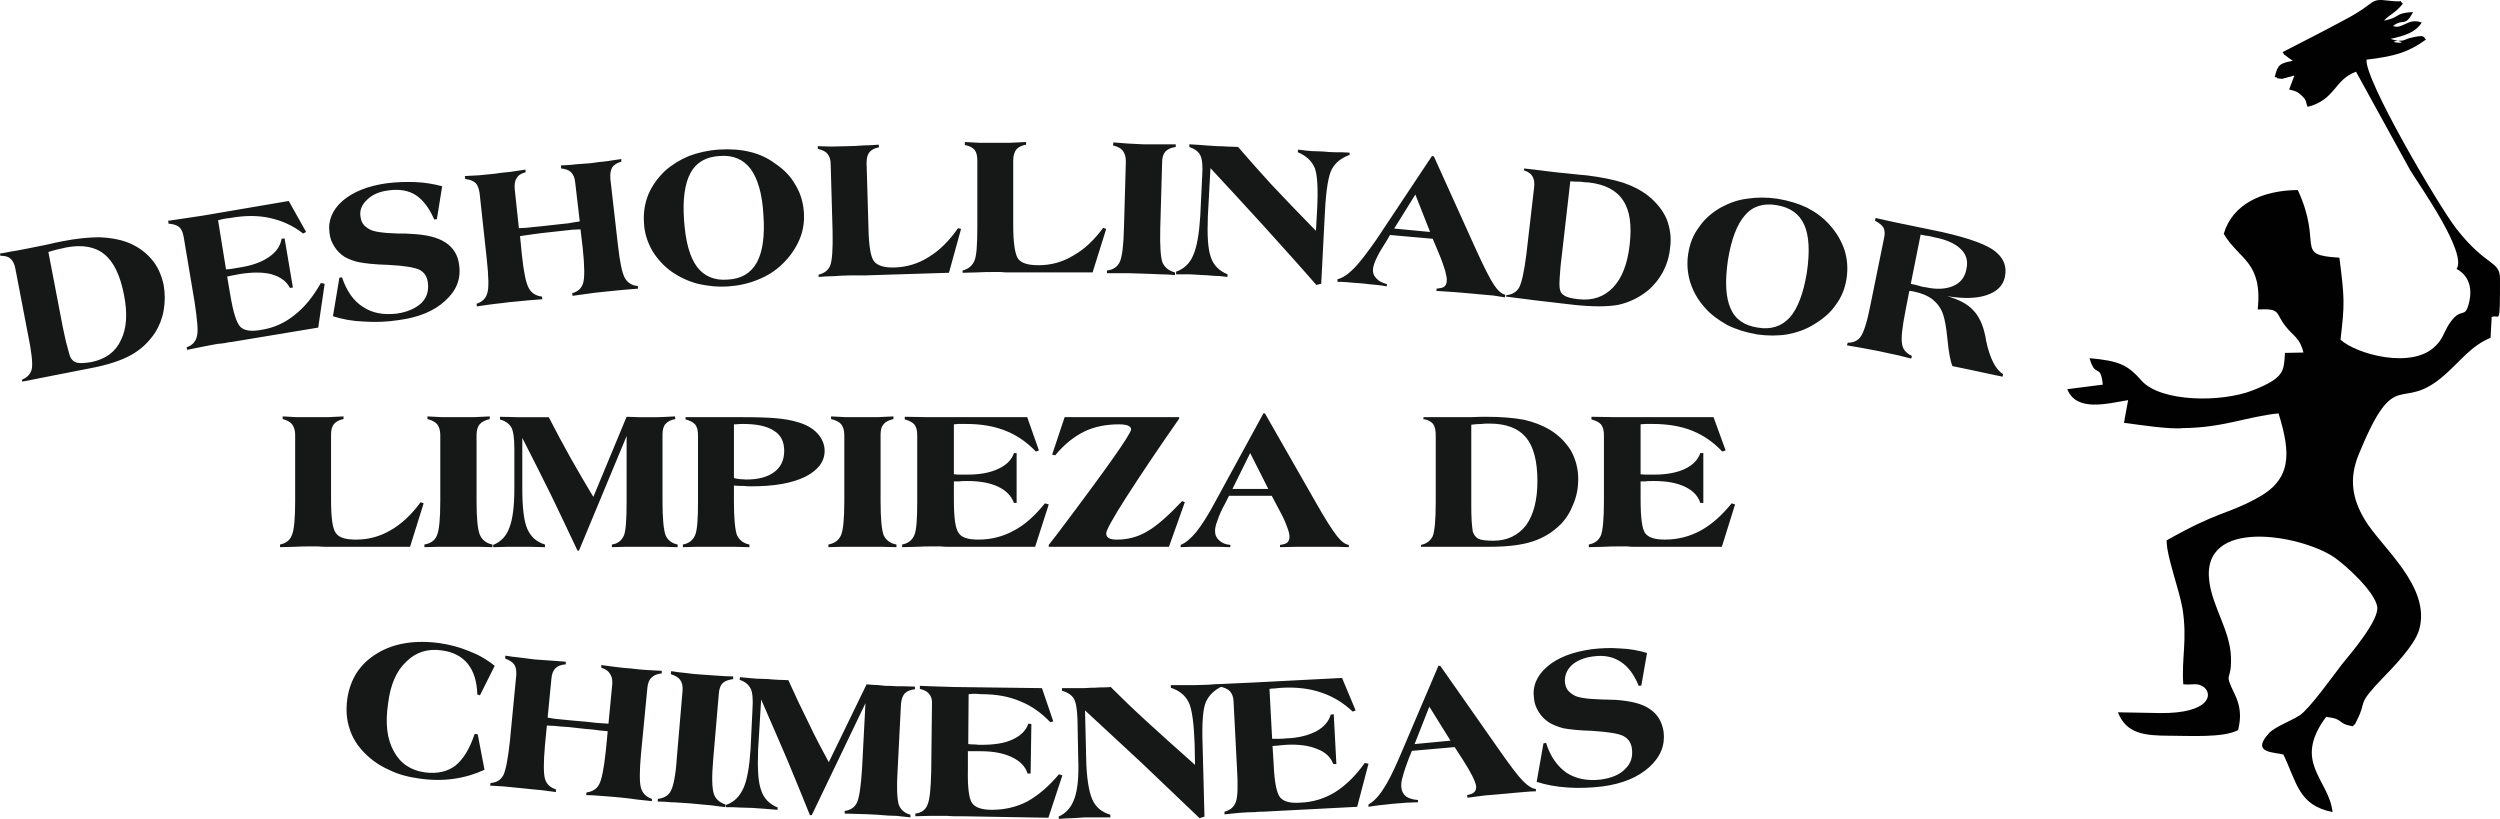
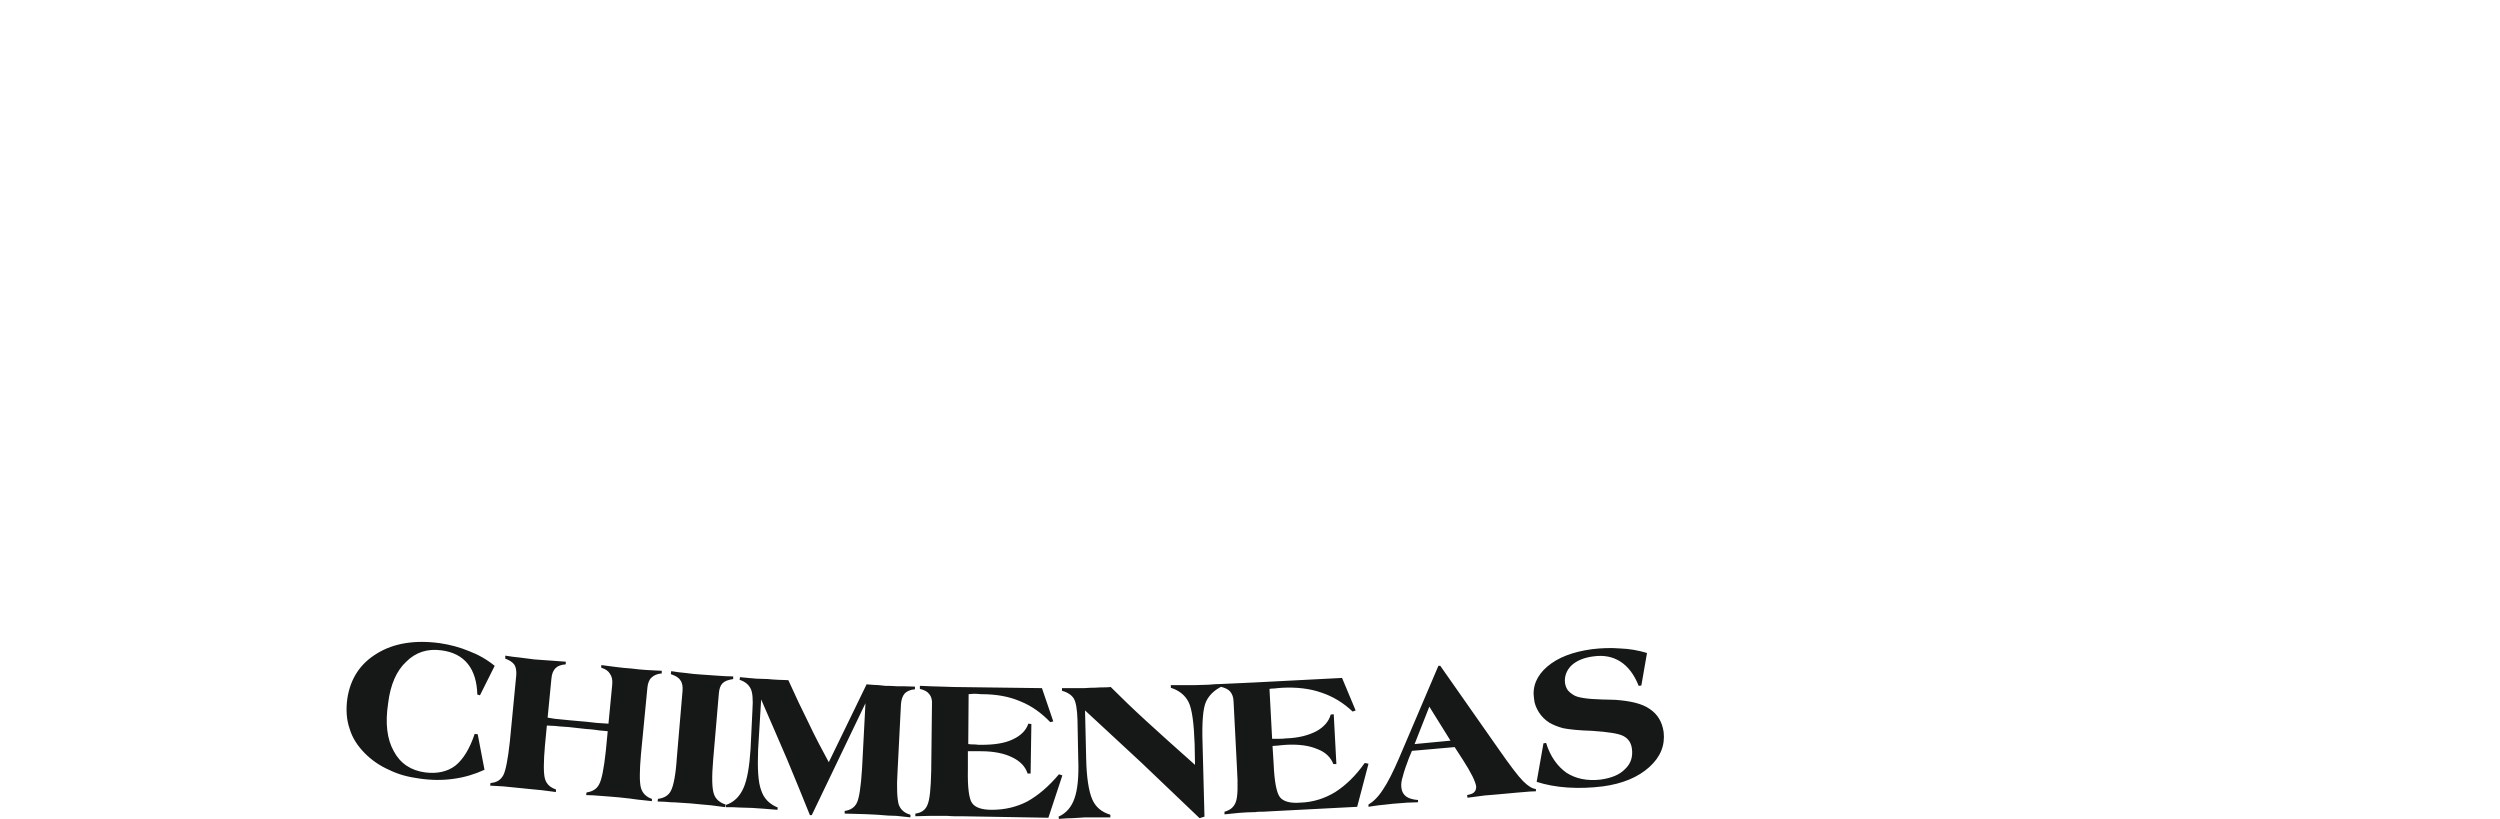
<svg xmlns="http://www.w3.org/2000/svg" version="1.1" id="Layer_1" x="0px" y="0px" width="296.084px" height="96.985px" viewBox="0 0 296.084 96.985" enable-background="new 0 0 296.084 96.985" xml:space="preserve">
  <g>
-     <path fill-rule="evenodd" clip-rule="evenodd" fill="#010101" d="M270.347,6.167c0.447,0.716-0.135,0,0.447,0.493   c0.089,0.045,0.18,0.134,0.225,0.179l0.537,0.358c-1.522,0.313-1.791,0.402-2.148,1.924c0.09,0.045,0.224,0,0.269,0.089   c0.045,0.134,0.224,0.089,0.313,0.089c0.045,0,0.18,0.045,0.269,0.045l1.478-0.402l-0.626,1.656   c0.938,0.224,0.983,0.269,1.521,0.761c0.626,0.582,0.402,0.715,0.671,1.297c3.313-0.85,3.134-3.223,5.729-4.163l6.401,11.638   c1.209,1.969,6.803,9.847,5.505,11.727c0,0,2.149,0.895,1.521,3.805c-0.536,2.462-0.938,0.313-2.551,2.954   c-0.536,0.94-0.627,1.522-1.432,2.328c-2.776,2.864-9.445,0.984-11.28-0.716c0.493-4.252,0.493-4.79-0.134-9.712   c-5.461-0.314-1.88-1.388-4.924-8.012c-4.296,0.044-7.742,1.701-8.772,5.192c1.835,3.088,4.61,3.268,4.027,8.952   c2.82-0.134,2.016,0.402,3.313,2.014c0.896,1.164,1.656,1.298,2.104,3.089l-2.194,0.044c-0.134,2.149-0.044,2.955-3.804,4.431   c-3.76,1.477-10.876,1.388-13.159-1.119c-1.656-1.88-2.641-2.373-6.178-2.686c0.673,2.462,1.299,0.492,1.566,3.132l-4.206,0.538   c1.074,2.73,4.744,1.701,7.206,1.298l-0.492,2.686c1.79,0.224,5.415,0.805,6.982,0.626c4.789-0.045,7.476-1.342,11.324-1.745   c1.478,4.789,1.611,7.878-2.687,10.115c-3.58,1.926-4.385,1.433-10.563,4.924c-0.045,1.79,1.478,5.774,1.88,8.102   c0.581,3.715-0.134,5.864,0.089,8.951c1.254,0.091,1.612-0.224,2.418,0.314c1.163,0.895,0.626,3.134-5.103,3.089l-5.059-0.091   c0.985,2.507,3.044,2.775,6.177,2.775c2.284,0,6.356,0.269,8.058-0.671c0.402-1.611,0.268-2.865-0.403-4.253   c-1.388-2.865-0.313-1.254-0.447-4.475c-0.135-3.089-2.149-5.819-2.552-8.819c-1.074-7.697,10.742-5.594,14.727-2.954   c1.388,0.94,4.834,4.074,5.147,5.864c0.313,1.566-3.224,5.684-4.209,6.893c-1.028,1.344-3.849,5.281-4.968,5.999   c-1.028,0.67-2.908,1.341-3.625,2.103c-2.282,2.461,0.806,2.238,1.7,2.551c1.611,3.357,1.791,5.998,5.819,6.805   c-0.448-3.939-4.789-5.864-0.762-11.279c2.239,0.269,1.165,0.76,3.134,1.118c0.492-0.492,0.134,0,0.492-0.671   c1.298-2.506-0.179-1.656,3.133-5.103c1.03-1.075,3.67-3.715,4.253-5.64c1.478-5.146-4.521-9.803-6.445-13.069   c-1.478-2.463-1.88-4.835-0.716-7.699c4.476-10.922,4.833-4.656,10.25-9.489c1.88-1.656,3.089-3.401,5.371-4.341l0.134-2.462   c0.94-0.403,0.985,1.388,0.985-4.521c0-2.193-1.611-1.388-5.148-5.909c-2.193-2.82-10.966-17.814-10.652-20.052   c3.446-0.403,4.968-0.896,7.026-2.372c-0.313-0.269,0-0.671-1.924-0.179c-0.626,0.179-0.581,0.313-1.164,0.313   c-2.282,0.134,2.06,0.537-0.806-0.134c-0.044,0-0.179-0.044-0.268-0.089c1.7-0.403,2.864-0.716,3.67-1.925   c-1.611-0.627-2.282,0.85-3.402,0.403c1.254-0.984,1.389,0.224,2.372-1.656c-2.282,0.134-1.431,0.626-3.446,1.029   c0.627-0.716,1.298-0.851,2.239-2.014c-0.718-0.627,0.581-0.09-1.701-0.358c-2.328-0.313-1.388,0.268-5.058,2.193   C275.36,3.616,272.765,4.914,270.347,6.167L270.347,6.167z" />
-     <path fill="#161717" d="M5.729,29.845l1.701,8.862c0.224,0.985,0.358,1.79,0.537,2.328c0.135,0.582,0.269,0.984,0.358,1.253   c0.179,0.358,0.447,0.582,0.806,0.671c0.358,0.09,0.94,0.044,1.746-0.089c1.656-0.358,2.82-1.208,3.446-2.596   c0.672-1.342,0.806-3.133,0.358-5.371c-0.447-2.283-1.208-3.895-2.327-4.79c-1.075-0.895-2.596-1.164-4.521-0.806   c-0.313,0.089-0.626,0.134-0.984,0.224C6.49,29.621,6.132,29.711,5.729,29.845L5.729,29.845z M2.641,45.198l-0.044-0.224   c0.626-0.269,1.029-0.672,1.163-1.254c0.135-0.626,0-1.969-0.447-4.118l-1.477-7.699c-0.089-0.581-0.313-1.029-0.582-1.253   c-0.269-0.269-0.671-0.358-1.208-0.358L0,30.024c0.402-0.045,0.806-0.134,1.253-0.224c0.403-0.045,0.985-0.18,1.746-0.314   c0.671-0.134,1.521-0.313,2.461-0.492c0.94-0.225,1.566-0.358,1.835-0.403c1.791-0.358,3.313-0.492,4.476-0.492   c1.208,0.044,2.283,0.223,3.268,0.581c1.164,0.448,2.148,1.12,2.864,1.97c0.761,0.851,1.209,1.88,1.478,3.088   c0.179,1.03,0.179,2.015,0,3.044c-0.179,0.985-0.538,1.88-1.029,2.641c-0.761,1.12-1.701,2.015-2.865,2.641   c-1.119,0.626-2.73,1.164-4.878,1.566l-4.566,0.895L2.641,45.198z M22.156,41.438l-0.045-0.313   c0.671-0.224,1.075-0.672,1.209-1.298c0.179-0.582,0.044-1.925-0.269-4.028l-1.298-7.743c-0.089-0.538-0.268-0.94-0.537-1.164   c-0.269-0.224-0.671-0.358-1.253-0.403l-0.045-0.358c0.045,0,0.089,0,0.134,0c1.746-0.268,3.044-0.447,3.895-0.581l10.25-1.747   l2.059,3.671l-0.358,0.179c-1.209-0.94-2.506-1.522-3.939-1.835c-1.387-0.313-2.954-0.313-4.699,0   c-0.403,0.045-0.716,0.089-0.896,0.134c-0.224,0.044-0.402,0.089-0.537,0.134l0.94,5.818c0.269,0,0.538-0.044,0.806-0.089   c0.269-0.044,0.538-0.089,0.806-0.134c1.433-0.223,2.596-0.626,3.491-1.253c0.851-0.582,1.343-1.297,1.477-2.148l0.358-0.045   l0.984,5.819l-0.357,0.045c-0.402-0.806-1.119-1.298-2.149-1.611c-0.984-0.269-2.237-0.269-3.715-0.045   c-0.448,0.089-0.761,0.134-0.939,0.179c-0.224,0.045-0.448,0.089-0.627,0.134l0.358,2.104c0.358,2.148,0.76,3.402,1.208,3.849   c0.448,0.448,1.253,0.582,2.462,0.358c1.478-0.225,2.775-0.806,3.939-1.746c1.164-0.895,2.193-2.149,3.133-3.805l0.448,0.089   l-0.761,5.192l-10.25,1.701c-0.179,0-0.448,0.045-0.806,0.135c-0.403,0.045-0.671,0.09-0.85,0.09   c-0.672,0.134-1.298,0.224-1.88,0.357C23.32,41.214,22.738,41.303,22.156,41.438L22.156,41.438z M39.433,37.455l0.761-4.566   l0.313-0.045c0.538,1.611,1.343,2.776,2.462,3.491c1.12,0.761,2.462,0.985,4.028,0.806c1.254-0.179,2.238-0.626,2.91-1.253   c0.67-0.671,0.895-1.477,0.761-2.462c-0.09-0.671-0.403-1.163-0.985-1.477c-0.581-0.269-1.835-0.492-3.759-0.582   c-1.611-0.044-2.73-0.18-3.402-0.313c-0.671-0.134-1.209-0.358-1.701-0.627c-0.493-0.313-0.895-0.715-1.209-1.208   c-0.313-0.493-0.537-1.029-0.582-1.611c-0.224-1.433,0.313-2.73,1.521-3.805c1.253-1.074,2.999-1.79,5.282-2.103   c1.119-0.134,2.237-0.179,3.357-0.134c1.119,0.044,2.148,0.224,3.178,0.492l-0.626,3.895l-0.314,0.044   c-0.582-1.342-1.297-2.283-2.148-2.864c-0.895-0.582-1.969-0.761-3.268-0.582c-1.074,0.134-1.924,0.493-2.551,1.119   c-0.627,0.583-0.895,1.254-0.761,2.015c0.044,0.313,0.134,0.627,0.313,0.851c0.18,0.268,0.448,0.447,0.761,0.626   c0.448,0.269,1.567,0.448,3.313,0.493c0.671,0,1.208,0,1.611,0.045c1.79,0.089,3.133,0.403,4.073,1.029   c0.895,0.582,1.477,1.477,1.611,2.686c0.224,1.611-0.313,2.999-1.656,4.208c-1.298,1.208-3.133,1.969-5.461,2.282   c-1.432,0.224-2.82,0.269-4.163,0.179C41.761,38.037,40.552,37.812,39.433,37.455L39.433,37.455z M61.454,27.025   c0.225,0,0.493-0.044,0.851-0.044c0.314-0.045,0.896-0.089,1.747-0.179l2.014-0.223c0.402-0.045,0.806-0.09,1.253-0.134   c0.403-0.089,0.851-0.134,1.343-0.225l-0.538-4.61c-0.045-0.537-0.224-0.939-0.492-1.209c-0.269-0.268-0.672-0.402-1.165-0.447   l-0.044-0.359c0.582-0.044,1.164-0.044,1.746-0.134c0.582-0.045,1.208-0.089,1.791-0.134c0.626-0.089,1.253-0.179,1.835-0.224   c0.582-0.089,1.163-0.179,1.79-0.268v0.313c-0.493,0.134-0.851,0.357-1.074,0.671c-0.18,0.313-0.27,0.761-0.225,1.342l0.895,7.833   c0.225,2.014,0.493,3.312,0.806,3.894c0.314,0.582,0.851,0.94,1.567,0.985v0.313c-0.537,0.044-1.074,0.089-1.656,0.134   c-0.537,0.044-1.297,0.134-2.237,0.223c-0.94,0.09-1.656,0.18-2.238,0.27c-0.538,0.089-1.074,0.134-1.611,0.224l-0.045-0.313   c0.672-0.18,1.119-0.582,1.298-1.208c0.179-0.583,0.179-1.969-0.045-4.073l-0.268-2.283c-0.269,0-0.582,0.045-0.94,0.045   c-0.313,0.045-0.895,0.089-1.656,0.179l-2.014,0.224c-0.761,0.089-1.298,0.179-1.656,0.223c-0.358,0.045-0.627,0.09-0.895,0.134   l0.224,2.283c0.224,2.059,0.492,3.357,0.85,3.939c0.313,0.537,0.806,0.851,1.522,0.94l0.045,0.313   c-0.538,0.044-1.12,0.09-1.701,0.135c-0.583,0.045-1.343,0.134-2.328,0.224c-0.896,0.134-1.656,0.179-2.194,0.268   c-0.537,0.09-1.029,0.134-1.522,0.224l-0.044-0.313c0.671-0.224,1.075-0.626,1.253-1.208c0.224-0.627,0.179-1.97-0.044-4.073   L56.8,22.862c-0.089-0.537-0.224-0.94-0.493-1.208c-0.269-0.224-0.671-0.403-1.208-0.448l-0.045-0.358   c0.582-0.045,1.164-0.045,1.701-0.089c0.583-0.045,1.164-0.134,1.791-0.179c0.627-0.089,1.253-0.18,1.88-0.224   c0.582-0.089,1.208-0.179,1.79-0.269L62.26,20.4c-0.537,0.135-0.896,0.359-1.074,0.716c-0.224,0.314-0.269,0.716-0.224,1.298   L61.454,27.025z M86.207,33.113c1.611-0.089,2.73-0.761,3.446-2.059c0.672-1.253,0.94-3.133,0.761-5.595   c-0.134-2.507-0.671-4.297-1.522-5.46c-0.851-1.119-2.059-1.656-3.67-1.522c-1.611,0.089-2.775,0.761-3.446,2.015   c-0.672,1.253-0.94,3.088-0.761,5.595c0.179,2.551,0.671,4.341,1.522,5.505C83.387,32.709,84.595,33.247,86.207,33.113   L86.207,33.113z M76.27,26.399c-0.089-1.164,0.089-2.283,0.493-3.312c0.447-1.075,1.119-2.015,2.014-2.865   c0.806-0.716,1.746-1.297,2.82-1.746c1.074-0.402,2.238-0.671,3.536-0.761c1.342-0.089,2.551,0,3.67,0.269   c1.119,0.268,2.104,0.715,2.999,1.387c1.074,0.716,1.88,1.566,2.417,2.551c0.582,0.94,0.896,2.015,0.985,3.178   s-0.089,2.283-0.538,3.313c-0.447,1.029-1.119,2.014-2.059,2.91c-0.806,0.76-1.701,1.342-2.82,1.79   c-1.074,0.447-2.237,0.716-3.491,0.806c-1.297,0.09-2.506-0.044-3.67-0.313c-1.164-0.313-2.193-0.806-3.088-1.433   c-0.985-0.715-1.746-1.566-2.328-2.551C76.673,28.637,76.314,27.563,76.27,26.399L76.27,26.399z M96.949,32.799v-0.269   c0.716-0.179,1.163-0.537,1.388-1.119c0.224-0.627,0.313-1.97,0.268-4.073l-0.224-7.878c0-0.537-0.135-0.94-0.358-1.208   c-0.224-0.313-0.627-0.493-1.164-0.626v-0.313c0.537,0,1.074,0.044,1.656,0.044c0.582,0,1.208-0.044,1.835-0.044   s1.298-0.045,1.88-0.09c0.627,0,1.253-0.044,1.835-0.09l0.044,0.313c-0.537,0.089-0.939,0.313-1.163,0.627   c-0.224,0.269-0.313,0.715-0.313,1.253l0.224,7.698c0.044,2.149,0.268,3.447,0.671,3.939c0.402,0.493,1.208,0.761,2.417,0.716   c1.432-0.044,2.82-0.448,4.073-1.253c1.253-0.76,2.417-1.924,3.446-3.402l0.358,0.09l-1.433,5.192L102.32,32.62   c-0.179,0-0.447,0-0.851,0c-0.357,0-0.626,0-0.85,0c-0.626,0-1.298,0.045-1.88,0.089C98.112,32.709,97.531,32.754,96.949,32.799   L96.949,32.799z M114.002,32.307v-0.269c0.672-0.179,1.12-0.537,1.388-1.119c0.269-0.582,0.358-1.924,0.358-4.028v-7.877   c0-0.538-0.089-0.94-0.313-1.254c-0.224-0.268-0.627-0.492-1.164-0.581V16.82c0.537,0.044,1.119,0.044,1.701,0.089   c0.581,0,1.163,0,1.79,0c0.671,0,1.298,0,1.924,0c0.627-0.045,1.209-0.045,1.835-0.089v0.313c-0.537,0.09-0.939,0.313-1.163,0.582   c-0.224,0.313-0.359,0.716-0.359,1.298v7.654c0,2.148,0.225,3.491,0.583,3.983c0.403,0.537,1.208,0.761,2.417,0.761   c1.433,0,2.819-0.358,4.073-1.12c1.297-0.716,2.506-1.835,3.581-3.312l0.358,0.134l-1.611,5.148h-10.071   c-0.18,0-0.448,0-0.806-0.045c-0.403,0-0.672,0-0.851,0c-0.671,0-1.298,0-1.925,0.045C115.167,32.263,114.54,32.307,114.002,32.307   L114.002,32.307z M137.411,27.115c-0.044,2.059,0.045,3.357,0.269,3.983c0.269,0.582,0.761,0.985,1.477,1.165v0.313   c-0.581-0.045-1.164-0.089-1.746-0.089c-0.626-0.045-1.432-0.045-2.417-0.09c-0.94-0.044-1.701-0.044-2.282-0.044   c-0.537,0-1.075,0-1.611,0v-0.314c0.761-0.089,1.253-0.447,1.522-1.029c0.269-0.582,0.447-1.924,0.492-4.028l0.224-7.877   c0-0.538-0.134-0.94-0.357-1.253c-0.224-0.269-0.583-0.492-1.164-0.626l0.045-0.358c0.536,0.045,1.119,0.089,1.745,0.134   c0.582,0.044,1.164,0.044,1.791,0.089c0.671,0,1.297,0,1.924,0s1.254,0,1.925,0v0.314c-0.582,0.089-0.985,0.268-1.254,0.582   c-0.223,0.268-0.357,0.671-0.357,1.208L137.411,27.115z M143.051,25.593c-0.089,2.282,0,3.894,0.357,4.878   c0.314,0.94,0.985,1.611,1.97,2.015v0.313c-0.627-0.09-1.209-0.134-1.656-0.134c-0.493-0.045-0.94-0.089-1.343-0.089   c-0.447-0.045-0.939-0.045-1.477-0.089c-0.492,0-1.074,0-1.611,0v-0.314c0.896-0.313,1.611-0.94,2.014-1.924   c0.447-0.985,0.716-2.551,0.85-4.699l0.224-4.656c0.09-1.252,0-2.058-0.224-2.506c-0.223-0.448-0.671-0.761-1.298-0.984v-0.314   c0.851,0.045,1.522,0.09,2.015,0.135c0.492,0.045,0.94,0.045,1.342,0.09c0.27,0,0.672,0,1.209,0.044   c0.538,0,0.94,0.045,1.208,0.045c1.164,1.342,2.417,2.775,3.849,4.341c1.432,1.522,3.223,3.402,5.372,5.595l0.134-2.417   c0.135-2.507,0.045-4.163-0.269-5.013c-0.358-0.851-1.029-1.477-2.015-1.88l0.045-0.313c0.582,0.089,1.119,0.134,1.611,0.179   c0.493,0,0.94,0.045,1.298,0.045c0.492,0.045,0.985,0.09,1.522,0.09c0.536,0,1.074,0,1.655,0.045v0.269   c-0.985,0.357-1.7,0.939-2.103,1.701c-0.402,0.761-0.673,2.417-0.807,4.923l-0.447,8.639l-0.581,0.134   c-2.105-2.416-4.253-4.789-6.312-7.071c-2.104-2.283-4.163-4.566-6.222-6.759L143.051,25.593z M169.37,27.473l-1.745-4.431   l-2.507,4.028L169.37,27.473z M158.404,33.381v-0.313c0.627-0.135,1.298-0.627,2.014-1.343c0.717-0.761,1.566-1.88,2.597-3.357   l6.579-9.892l0.224,0.045l4.879,10.787c1.03,2.283,1.791,3.76,2.238,4.431c0.448,0.672,0.896,1.075,1.343,1.165l-0.045,0.313   c-0.447-0.089-0.939-0.134-1.433-0.224c-0.492-0.045-1.162-0.089-2.014-0.179c-1.03-0.09-1.925-0.18-2.597-0.225   c-0.716-0.045-1.387-0.089-2.059-0.134v-0.268c0.402-0.045,0.717-0.089,0.896-0.224c0.18-0.135,0.313-0.358,0.313-0.671   c0.045-0.269-0.045-0.672-0.179-1.209c-0.179-0.582-0.402-1.253-0.762-2.104l-0.716-1.701l-5.058-0.448l-0.447,0.761   c-0.493,0.761-0.896,1.433-1.119,1.925c-0.269,0.537-0.403,0.984-0.447,1.297c-0.045,0.493,0.089,0.851,0.402,1.164   c0.269,0.314,0.715,0.538,1.254,0.671l-0.045,0.269c-0.404-0.09-0.807-0.135-1.254-0.18c-0.447-0.044-1.03-0.089-1.701-0.179   c-0.717-0.044-1.253-0.089-1.7-0.134C159.166,33.381,158.761,33.381,158.404,33.381L158.404,33.381z M185.976,21.476l-1.03,8.996   c-0.134,0.985-0.179,1.791-0.224,2.372c-0.045,0.582-0.045,0.985,0,1.298c0.045,0.402,0.224,0.672,0.537,0.851   c0.313,0.224,0.896,0.358,1.7,0.447c1.656,0.18,3-0.269,4.074-1.387c1.073-1.12,1.701-2.775,1.969-5.013   c0.269-2.328,0.045-4.073-0.762-5.282c-0.76-1.208-2.147-1.925-4.072-2.148c-0.313,0-0.671-0.044-0.985-0.089   C186.826,21.52,186.423,21.52,185.976,21.476L185.976,21.476z M178.366,35.127l0.045-0.179c0.673-0.044,1.164-0.358,1.478-0.85   c0.313-0.538,0.626-1.88,0.896-4.073l0.895-7.743c0.09-0.627,0-1.075-0.179-1.388c-0.179-0.313-0.536-0.582-1.03-0.716l0.045-0.224   c0.359,0.044,0.807,0.089,1.209,0.134c0.447,0.045,1.03,0.134,1.79,0.224c0.717,0.089,1.522,0.18,2.508,0.269   c0.938,0.09,1.566,0.179,1.835,0.179c1.835,0.224,3.312,0.537,4.43,0.895c1.164,0.402,2.105,0.895,2.955,1.567   c0.985,0.806,1.7,1.701,2.149,2.73c0.402,1.074,0.581,2.193,0.402,3.401c-0.09,1.029-0.402,2.015-0.852,2.865   c-0.491,0.895-1.118,1.656-1.835,2.237c-1.073,0.851-2.237,1.388-3.491,1.656c-1.298,0.224-2.999,0.224-5.146,0l-4.611-0.537   L178.366,35.127z M208.176,38.797c1.566,0.269,2.82-0.134,3.804-1.208c0.941-1.074,1.611-2.864,2.015-5.326   c0.359-2.462,0.27-4.342-0.313-5.64c-0.581-1.298-1.656-2.059-3.268-2.328c-1.566-0.268-2.863,0.134-3.76,1.209   c-0.938,1.074-1.611,2.819-2.014,5.326c-0.357,2.462-0.268,4.386,0.313,5.685C205.49,37.812,206.61,38.573,208.176,38.797   L208.176,38.797z M199.94,30.069c0.18-1.208,0.582-2.238,1.254-3.133c0.626-0.94,1.478-1.701,2.551-2.328   c0.985-0.537,2.016-0.94,3.178-1.074c1.12-0.179,2.329-0.179,3.581,0c1.343,0.224,2.507,0.582,3.535,1.074   c1.03,0.538,1.882,1.164,2.642,2.015c0.852,0.94,1.433,1.969,1.79,3.044c0.313,1.029,0.403,2.148,0.224,3.312   c-0.179,1.164-0.581,2.193-1.252,3.088c-0.627,0.94-1.521,1.701-2.642,2.373c-0.94,0.582-1.969,0.94-3.133,1.164   c-1.12,0.18-2.327,0.18-3.581,0c-1.298-0.224-2.462-0.582-3.535-1.119c-1.03-0.582-1.97-1.253-2.687-2.104   c-0.805-0.896-1.343-1.88-1.701-2.999C199.851,32.307,199.761,31.188,199.94,30.069L199.94,30.069z M226.304,33.605   c0.134,0.044,0.313,0.089,0.581,0.134c0.583,0.18,0.94,0.27,1.12,0.27c1.388,0.313,2.461,0.223,3.312-0.134   c0.85-0.358,1.388-1.03,1.567-1.97c0.223-0.984,0-1.79-0.673-2.417c-0.626-0.626-1.701-1.119-3.133-1.387   c-0.403-0.09-0.671-0.18-0.939-0.18c-0.224-0.045-0.447-0.09-0.671-0.134L226.304,33.605z M225.676,36.783   c-0.402,2.014-0.536,3.313-0.402,3.984c0.09,0.627,0.493,1.074,1.164,1.387l-0.089,0.313c-0.492-0.134-1.03-0.269-1.611-0.403   c-0.582-0.134-1.344-0.269-2.282-0.492c-0.896-0.179-1.611-0.313-2.15-0.403c-0.536-0.089-1.072-0.179-1.566-0.268l0.09-0.313   c0.672,0,1.209-0.225,1.566-0.761c0.357-0.537,0.762-1.79,1.164-3.894l1.567-7.699c0.134-0.493,0.089-0.94-0.045-1.253   c-0.179-0.313-0.537-0.582-1.03-0.851l0.09-0.313c0.582,0.134,1.208,0.269,1.79,0.402c0.583,0.135,1.298,0.269,2.149,0.448   l2.595,0.537c3.626,0.716,6.044,1.521,7.297,2.327c1.252,0.85,1.746,1.925,1.476,3.268c-0.224,1.029-0.938,1.745-2.147,2.148   c-1.163,0.403-2.729,0.447-4.655,0.134c1.343,0.402,2.328,0.895,2.999,1.611c0.672,0.672,1.164,1.656,1.433,2.909   c0.045,0.135,0.089,0.403,0.134,0.716c0.447,2.104,1.12,3.446,2.014,3.983l-0.044,0.313c-0.85-0.179-1.701-0.358-2.551-0.537   c-0.852-0.179-2.014-0.448-3.401-0.716c-0.269-0.672-0.449-1.746-0.583-3.133c-0.135-1.388-0.313-2.417-0.537-3.044   c-0.268-0.76-0.715-1.298-1.253-1.746c-0.537-0.402-1.253-0.716-2.148-0.896c-0.09-0.044-0.179-0.044-0.269-0.044   c-0.134-0.045-0.224-0.045-0.313-0.045L225.676,36.783z" />
-     <path fill="#161717" d="M33.167,64.802V64.49c0.671-0.136,1.164-0.493,1.387-1.075c0.269-0.581,0.403-1.924,0.403-4.027v-7.878   c0-0.537-0.134-0.94-0.359-1.254c-0.224-0.269-0.581-0.492-1.119-0.626v-0.313c0.538,0.045,1.119,0.045,1.656,0.09   c0.582,0,1.208,0,1.835,0s1.298,0,1.88,0c0.626-0.045,1.253-0.045,1.835-0.09v0.313c-0.493,0.09-0.895,0.313-1.12,0.581   c-0.268,0.313-0.357,0.716-0.357,1.299v7.652c0,2.15,0.179,3.491,0.582,3.985c0.358,0.536,1.164,0.76,2.372,0.76   c1.477,0,2.82-0.357,4.118-1.118c1.254-0.717,2.462-1.836,3.537-3.312l0.358,0.134l-1.611,5.147H38.538   c-0.179,0-0.493,0-0.85-0.045c-0.402,0-0.672,0-0.851,0c-0.671,0-1.298,0-1.924,0.045C34.331,64.758,33.749,64.802,33.167,64.802   L33.167,64.802z M56.441,59.387c0,2.059,0.135,3.356,0.403,3.983c0.268,0.581,0.761,0.983,1.477,1.119v0.313   c-0.538,0-1.12-0.044-1.746-0.044c-0.582,0-1.388,0-2.417,0c-0.94,0-1.701,0-2.238,0c-0.582,0-1.119,0.044-1.656,0.044V64.49   c0.761-0.136,1.254-0.493,1.478-1.075c0.268-0.581,0.402-1.924,0.402-4.027v-7.878c0-0.537-0.134-0.94-0.358-1.254   c-0.224-0.269-0.627-0.492-1.164-0.626v-0.313c0.582,0.045,1.164,0.045,1.746,0.09c0.582,0,1.208,0,1.791,0   c0.671,0,1.297,0,1.969,0c0.626-0.045,1.253-0.045,1.879-0.09v0.313c-0.537,0.134-0.94,0.313-1.208,0.626   c-0.224,0.269-0.358,0.717-0.358,1.254V59.387z M61.857,57.776c0,2.282,0.179,3.894,0.582,4.833   c0.403,0.94,1.074,1.566,2.104,1.881v0.313c-0.627,0-1.208-0.044-1.701-0.044c-0.492,0-0.896,0-1.298,0c-0.493,0-0.985,0-1.477,0   c-0.538,0-1.074,0.044-1.656,0.044v-0.268c0.895-0.359,1.567-1.03,1.924-2.061c0.403-1.028,0.582-2.595,0.582-4.698v-4.655   c0-1.254-0.134-2.104-0.358-2.508c-0.268-0.447-0.715-0.76-1.342-0.938v-0.313c0.851,0,1.522,0.045,2.014,0.045   c0.448,0,0.895,0,1.343,0c0.269,0,0.672,0,1.208,0c0.537,0,0.939,0,1.208,0c0.896,1.745,1.791,3.401,2.641,4.922   c0.895,1.567,1.745,3.044,2.641,4.521l3.939-9.488c0.626,0,1.119,0.045,1.432,0.045c0.314,0,0.582,0,0.851,0   c0.403,0,0.85,0,1.343,0c0.448,0,1.164-0.045,2.104-0.09l0.044,0.313c-0.537,0.09-0.94,0.313-1.164,0.581   c-0.269,0.313-0.358,0.716-0.358,1.299v7.878c0,2.014,0.134,3.356,0.358,3.983c0.269,0.626,0.761,0.983,1.433,1.119v0.313   c-0.538,0-1.074-0.044-1.656-0.044s-1.343,0-2.283,0c-0.939,0-1.656,0-2.237,0c-0.537,0-1.075,0.044-1.611,0.044V64.49   c0.671-0.09,1.119-0.449,1.387-0.985c0.269-0.537,0.358-1.925,0.358-4.117v-7.744l-5.64,13.563h-0.179   c-0.984-2.104-2.015-4.253-3.088-6.49c-1.119-2.238-2.238-4.521-3.447-6.849V57.776z M81.193,49.406c0.672,0,1.388,0,2.104,0   c0.715,0,1.656,0,2.864,0h1.745c1.791,0,3.134,0.045,4.073,0.134c0.94,0.09,1.746,0.224,2.462,0.447   c0.985,0.269,1.791,0.716,2.373,1.344c0.537,0.581,0.85,1.297,0.85,2.059c0,1.298-0.806,2.326-2.328,3.088   c-1.566,0.761-3.67,1.118-6.356,1.118c-0.268,0-0.537,0-0.895-0.045c-0.358,0-0.716,0-1.164-0.044v1.881   c0,2.014,0.134,3.356,0.358,3.983c0.269,0.581,0.761,0.983,1.477,1.119v0.313c-0.537,0-1.119-0.044-1.701-0.044s-1.343,0-2.328,0   c-0.94,0-1.701,0-2.238,0c-0.582,0-1.075,0.044-1.611,0.044V64.49c0.716-0.136,1.164-0.493,1.432-1.075   c0.269-0.581,0.358-1.924,0.358-4.027v-7.833c0-0.537-0.089-0.941-0.314-1.254c-0.224-0.269-0.626-0.492-1.164-0.626V49.406z    M86.923,56.612c0.224,0.089,0.493,0.089,0.716,0.134c0.268,0,0.492,0.045,0.761,0.045c1.432,0,2.551-0.313,3.313-0.896   c0.761-0.582,1.164-1.387,1.164-2.506c0-1.075-0.403-1.88-1.208-2.372c-0.806-0.538-2.015-0.807-3.67-0.807   c-0.179,0-0.447,0-0.896,0.045c-0.044,0-0.134,0-0.179,0V56.612z M104.29,59.387c0,2.059,0.134,3.356,0.358,3.983   c0.269,0.581,0.761,0.983,1.522,1.119v0.313c-0.582,0-1.164-0.044-1.746-0.044c-0.627,0-1.433,0-2.417,0c-0.94,0-1.701,0-2.283,0   c-0.537,0-1.119,0.044-1.611,0.044V64.49c0.716-0.136,1.209-0.493,1.478-1.075c0.268-0.581,0.403-1.924,0.403-4.027v-7.878   c0-0.537-0.135-0.94-0.359-1.254c-0.224-0.269-0.626-0.492-1.208-0.626v-0.313c0.582,0.045,1.164,0.045,1.746,0.09   c0.627,0,1.208,0,1.835,0c0.671,0,1.297,0,1.924,0c0.627-0.045,1.254-0.045,1.88-0.09v0.313c-0.537,0.134-0.94,0.313-1.164,0.626   c-0.268,0.269-0.358,0.717-0.358,1.254V59.387z M106.841,64.802V64.49c0.716-0.136,1.164-0.493,1.432-1.075   c0.269-0.581,0.358-1.924,0.358-4.027v-7.833c0-0.537-0.089-0.941-0.314-1.254c-0.224-0.269-0.626-0.492-1.164-0.626v-0.313   c0.045,0,0.09,0,0.179,0c1.701,0.045,3.044,0.045,3.894,0.045h10.429l1.388,3.938l-0.357,0.134   c-1.075-1.119-2.238-1.924-3.582-2.461c-1.342-0.538-2.909-0.807-4.654-0.807c-0.403,0-0.716,0-0.94,0   c-0.18,0-0.358,0.045-0.538,0.045v5.909c0.269,0.045,0.538,0.045,0.806,0.045c0.269,0,0.538,0,0.806,0   c1.478,0,2.686-0.226,3.625-0.673c0.985-0.447,1.611-1.073,1.88-1.88h0.313v5.909h-0.313c-0.314-0.851-0.94-1.478-1.88-1.926   c-0.94-0.447-2.148-0.671-3.67-0.671c-0.403,0-0.716,0-0.94,0.045c-0.224,0-0.448,0-0.627,0v2.147c0,2.15,0.179,3.491,0.582,3.985   c0.358,0.536,1.119,0.76,2.328,0.76c1.521,0,2.909-0.357,4.208-1.073c1.298-0.672,2.506-1.79,3.67-3.223l0.448,0.134l-1.612,5.014   h-10.384c-0.179,0-0.447,0-0.806-0.045c-0.403,0-0.672,0-0.851,0c-0.671,0-1.297,0-1.924,0.045   C108.049,64.758,107.422,64.802,106.841,64.802L106.841,64.802z M124.208,64.758v-0.224l0.805-1.03   c5.954-7.878,8.952-12.13,8.952-12.668c0-0.179-0.134-0.313-0.402-0.447c-0.269-0.089-0.627-0.134-1.03-0.134   c-1.521,0-2.909,0.269-4.117,0.852c-1.253,0.626-2.372,1.521-3.447,2.818l-0.358-0.089l1.477-4.431h13.562v0.179   c-2.596,3.715-4.655,6.804-6.267,9.31c-1.611,2.507-2.372,3.939-2.372,4.253c0,0.268,0.089,0.447,0.313,0.581   s0.538,0.179,0.984,0.179c1.254,0,2.462-0.313,3.581-0.983c1.165-0.673,2.507-1.88,4.118-3.581l0.313,0.135l-1.879,5.281H124.208z    M150.212,57.91l-2.148-4.253l-2.103,4.253H150.212z M139.828,64.802v-0.268c0.583-0.226,1.209-0.762,1.88-1.567   c0.627-0.806,1.388-1.969,2.238-3.58l5.685-10.43h0.179l5.908,10.339c1.208,2.149,2.104,3.537,2.641,4.208   c0.491,0.626,0.985,0.985,1.388,1.03v0.268c-0.447,0-0.94-0.044-1.433-0.044s-1.209,0-2.014,0c-1.075,0-1.925,0-2.642,0   c-0.671,0-1.387,0.044-2.059,0.044v-0.268c0.402-0.045,0.717-0.135,0.896-0.314c0.135-0.135,0.224-0.358,0.224-0.671   c0-0.269-0.089-0.671-0.313-1.209c-0.179-0.537-0.494-1.208-0.94-2.014l-0.85-1.611h-5.059l-0.402,0.806   c-0.448,0.806-0.761,1.478-0.941,2.059c-0.223,0.537-0.313,0.984-0.313,1.299c0,0.492,0.179,0.85,0.493,1.118   c0.313,0.313,0.761,0.493,1.342,0.538l-0.044,0.268c-0.402,0-0.851-0.044-1.298-0.044c-0.448,0-0.985,0-1.701,0   c-0.716,0-1.253,0-1.656,0C140.589,64.758,140.231,64.802,139.828,64.802L139.828,64.802z M174.249,50.3v9.042   c0,0.984,0,1.79,0.045,2.372c0.045,0.581,0.09,0.985,0.135,1.253c0.134,0.403,0.357,0.671,0.671,0.85   c0.313,0.135,0.896,0.224,1.745,0.224c1.656,0,2.954-0.626,3.896-1.835c0.894-1.253,1.341-2.999,1.341-5.236   c0-2.327-0.447-4.072-1.341-5.147c-0.941-1.119-2.374-1.656-4.343-1.656c-0.313,0-0.626,0-0.985,0.045   C175.054,50.21,174.652,50.255,174.249,50.3L174.249,50.3z M168.295,64.758v-0.224c0.672-0.135,1.119-0.494,1.388-1.03   c0.224-0.537,0.357-1.925,0.357-4.117v-7.789c0-0.626-0.089-1.074-0.313-1.388c-0.269-0.313-0.626-0.491-1.164-0.581l0.044-0.224   c0.404,0,0.807,0,1.254,0c0.402,0,1.03,0,1.79,0c0.673,0,1.522,0,2.508,0c0.939-0.045,1.611-0.045,1.88-0.045   c1.835,0,3.312,0.135,4.475,0.358c1.164,0.268,2.194,0.67,3.089,1.207c1.074,0.672,1.88,1.521,2.462,2.463   c0.537,0.985,0.851,2.103,0.851,3.356c0,1.03-0.18,2.014-0.582,2.954c-0.357,0.939-0.851,1.746-1.521,2.417   c-0.94,0.94-2.059,1.611-3.313,2.014c-1.209,0.404-2.91,0.628-5.058,0.628h-4.655H168.295z M188.168,64.802V64.49   c0.716-0.136,1.164-0.493,1.433-1.075c0.224-0.581,0.358-1.924,0.358-4.027v-7.833c0-0.537-0.09-0.941-0.313-1.254   c-0.224-0.269-0.626-0.492-1.164-0.626v-0.313c0.045,0,0.089,0,0.134,0c1.746,0.045,3.044,0.045,3.94,0.045h10.384l1.433,3.938   l-0.404,0.134c-1.028-1.119-2.237-1.924-3.536-2.461c-1.342-0.538-2.908-0.807-4.698-0.807c-0.404,0-0.673,0-0.896,0   c-0.18,0-0.358,0.045-0.537,0.045v5.909c0.269,0.045,0.537,0.045,0.805,0.045c0.269,0,0.537,0,0.807,0   c1.478,0,2.685-0.226,3.625-0.673c0.939-0.447,1.567-1.073,1.835-1.88h0.358v5.909h-0.358c-0.268-0.851-0.896-1.478-1.835-1.926   c-0.94-0.447-2.147-0.671-3.67-0.671c-0.448,0-0.762,0-0.985,0.045c-0.224,0-0.402,0-0.581,0v2.147c0,2.15,0.179,3.491,0.537,3.985   c0.402,0.536,1.164,0.76,2.371,0.76c1.478,0,2.91-0.357,4.208-1.073c1.254-0.672,2.506-1.79,3.67-3.223l0.402,0.134l-1.566,5.014   H193.54c-0.179,0-0.447,0-0.85-0.045c-0.359,0-0.628,0-0.852,0c-0.626,0-1.298,0-1.879,0.045   C189.333,64.758,188.75,64.802,188.168,64.802L188.168,64.802z" />
    <path fill="#161717" d="M57.382,91.167c-1.164,0.536-2.372,0.895-3.671,1.073c-1.252,0.179-2.641,0.179-4.118-0.045   c-1.298-0.179-2.462-0.492-3.536-1.028c-1.119-0.493-2.059-1.164-2.82-1.926c-0.895-0.895-1.522-1.88-1.836-2.953   c-0.357-1.03-0.447-2.239-0.268-3.537c0.358-2.372,1.522-4.162,3.536-5.371c1.97-1.207,4.477-1.611,7.43-1.207   c1.209,0.179,2.373,0.491,3.447,0.938c1.075,0.402,2.104,0.985,3.043,1.746l-1.745,3.49l-0.313-0.089   c-0.045-1.522-0.403-2.729-1.119-3.625c-0.716-0.895-1.746-1.433-3.133-1.611c-1.656-0.224-3.043,0.224-4.163,1.343   c-1.164,1.074-1.88,2.73-2.148,4.924c-0.358,2.371-0.134,4.251,0.672,5.684c0.761,1.433,2.014,2.283,3.714,2.507   c1.433,0.18,2.641-0.089,3.581-0.806c0.941-0.761,1.701-2.015,2.283-3.76l0.358,0.045L57.382,91.167z M64.857,84.989   c0.224,0.045,0.492,0.09,0.805,0.135c0.358,0.045,0.941,0.089,1.791,0.179l2.014,0.179c0.402,0.045,0.806,0.09,1.208,0.134   c0.448,0.045,0.896,0.045,1.388,0.09l0.448-4.655c0.044-0.537-0.045-0.939-0.27-1.252c-0.179-0.313-0.537-0.583-1.029-0.717v-0.313   c0.582,0.09,1.164,0.134,1.745,0.224c0.583,0.09,1.209,0.134,1.791,0.179c0.627,0.09,1.253,0.135,1.835,0.179   c0.582,0.047,1.208,0.047,1.791,0.091v0.313c-0.538,0.045-0.94,0.224-1.209,0.492c-0.268,0.224-0.447,0.671-0.492,1.209   l-0.761,7.876c-0.179,2.016-0.179,3.357,0,3.984c0.179,0.627,0.626,1.073,1.298,1.299v0.269c-0.537-0.045-1.074-0.135-1.656-0.179   c-0.582-0.09-1.342-0.18-2.237-0.271c-0.94-0.089-1.701-0.134-2.238-0.179c-0.582-0.045-1.119-0.09-1.656-0.09l0.045-0.313   c0.671-0.09,1.208-0.402,1.477-0.939c0.313-0.538,0.582-1.881,0.806-3.984l0.224-2.327c-0.269-0.044-0.582-0.044-0.94-0.089   c-0.313-0.045-0.895-0.135-1.656-0.179l-2.014-0.224c-0.761-0.047-1.343-0.091-1.656-0.136c-0.358,0-0.671-0.045-0.94-0.045   l-0.224,2.328c-0.179,2.014-0.179,3.357,0,3.983c0.179,0.628,0.627,1.03,1.298,1.254v0.313c-0.537-0.089-1.12-0.134-1.701-0.224   c-0.582-0.045-1.343-0.134-2.283-0.224c-0.94-0.089-1.701-0.179-2.238-0.224c-0.537-0.045-1.029-0.045-1.566-0.089l0.044-0.314   c0.716-0.045,1.209-0.358,1.522-0.939c0.27-0.537,0.538-1.88,0.761-3.938l0.761-7.878c0.045-0.537-0.044-0.985-0.224-1.254   c-0.223-0.313-0.582-0.536-1.074-0.715v-0.359c0.582,0.091,1.119,0.18,1.701,0.225c0.582,0.09,1.164,0.135,1.746,0.224   c0.671,0.045,1.298,0.09,1.88,0.135c0.626,0.044,1.253,0.089,1.835,0.134v0.313c-0.538,0.045-0.94,0.18-1.208,0.447   c-0.269,0.271-0.448,0.673-0.492,1.254L64.857,84.989z M84.461,90.002c-0.179,2.059-0.134,3.401,0.089,4.027   c0.179,0.583,0.672,1.03,1.388,1.254l-0.045,0.313c-0.537-0.089-1.12-0.134-1.701-0.224c-0.627-0.044-1.433-0.134-2.417-0.224   c-0.94-0.044-1.701-0.134-2.283-0.134c-0.537-0.045-1.074-0.089-1.611-0.089l0.045-0.313c0.716-0.09,1.253-0.404,1.522-0.94   c0.313-0.582,0.582-1.88,0.716-3.983l0.672-7.878c0.044-0.537-0.045-0.985-0.269-1.254c-0.179-0.313-0.582-0.536-1.119-0.715   l0.044-0.358c0.582,0.09,1.119,0.179,1.746,0.224c0.582,0.09,1.164,0.135,1.79,0.179c0.672,0.045,1.299,0.09,1.925,0.135   c0.626,0.045,1.253,0.089,1.88,0.089v0.313c-0.582,0.089-0.984,0.224-1.254,0.492c-0.268,0.27-0.402,0.672-0.447,1.253   L84.461,90.002z M89.787,88.749c-0.089,2.282,0,3.894,0.358,4.834c0.313,0.985,0.985,1.656,1.969,2.059L92.07,95.91   c-0.583-0.045-1.164-0.09-1.656-0.134c-0.493-0.045-0.895-0.045-1.298-0.09c-0.493,0-0.985-0.045-1.477-0.045   c-0.538-0.045-1.075-0.045-1.656-0.045v-0.268c0.94-0.313,1.611-0.985,2.059-1.97c0.448-0.985,0.716-2.552,0.851-4.655l0.224-4.655   c0.09-1.252,0-2.104-0.224-2.506c-0.224-0.447-0.626-0.807-1.298-1.03l0.045-0.313c0.851,0.09,1.477,0.134,1.969,0.179   c0.493,0,0.94,0.045,1.343,0.045c0.269,0.045,0.672,0.045,1.208,0.089c0.537,0,0.94,0.045,1.209,0.045   c0.806,1.79,1.611,3.491,2.417,5.103c0.76,1.611,1.566,3.134,2.372,4.61l4.477-9.221c0.626,0.046,1.074,0.091,1.387,0.091   c0.314,0.045,0.582,0.045,0.851,0.09c0.403,0,0.851,0,1.343,0.044c0.448,0,1.163,0,2.148,0.045v0.313   c-0.537,0.045-0.94,0.224-1.209,0.492c-0.268,0.313-0.402,0.717-0.447,1.253l-0.403,7.923c-0.134,2.014-0.045,3.313,0.134,3.983   c0.224,0.626,0.716,1.03,1.388,1.209v0.313c-0.538-0.044-1.119-0.134-1.656-0.179c-0.582,0-1.343-0.045-2.283-0.134   c-0.94-0.045-1.701-0.09-2.238-0.09c-0.582,0-1.119-0.045-1.611-0.045v-0.314c0.671-0.089,1.164-0.402,1.432-0.938   c0.269-0.492,0.493-1.88,0.627-4.074l0.403-7.742l-6.356,13.249H95.92c-0.851-2.15-1.791-4.388-2.731-6.67   c-0.985-2.238-1.969-4.61-3.043-7.026L89.787,88.749z M108.408,96.671v-0.313c0.715-0.089,1.208-0.448,1.432-1.029   c0.269-0.582,0.403-1.925,0.448-4.028l0.089-7.878c0.044-0.536-0.089-0.94-0.313-1.209c-0.225-0.313-0.583-0.492-1.12-0.626V81.23   c0.044,0,0.089,0,0.134,0c1.746,0.089,3.044,0.089,3.894,0.134l10.43,0.134l1.342,3.938l-0.358,0.09   c-1.03-1.073-2.193-1.925-3.536-2.461c-1.343-0.583-2.865-0.852-4.655-0.852c-0.403-0.045-0.716-0.045-0.896-0.045   c-0.224,0-0.403,0.045-0.582,0.045l-0.044,5.909c0.268,0.045,0.537,0.045,0.806,0.045c0.268,0.044,0.493,0.044,0.761,0.044   c1.477,0,2.73-0.179,3.67-0.627c0.985-0.447,1.611-1.073,1.88-1.88l0.358,0.045l-0.089,5.864h-0.358   c-0.269-0.852-0.896-1.478-1.835-1.925c-0.896-0.448-2.148-0.717-3.67-0.717c-0.403,0-0.716,0-0.94,0s-0.403,0-0.627,0v2.149   c-0.045,2.148,0.134,3.491,0.493,3.983c0.358,0.536,1.164,0.805,2.327,0.805c1.522,0,2.91-0.313,4.208-0.983   c1.298-0.718,2.552-1.791,3.76-3.224l0.402,0.135l-1.656,5.013l-10.384-0.179c-0.179,0-0.448,0-0.806,0   c-0.402,0-0.671-0.045-0.85-0.045c-0.672,0-1.343,0-1.925,0C109.571,96.626,108.989,96.671,108.408,96.671L108.408,96.671z    M128.639,89.824c0.045,2.282,0.313,3.894,0.716,4.834c0.402,0.938,1.119,1.521,2.148,1.835v0.313c-0.626,0-1.163,0-1.656,0   c-0.492,0-0.94,0-1.343,0c-0.448,0.045-0.939,0.045-1.477,0.09c-0.493,0-1.029,0.045-1.611,0.09l-0.045-0.269   c0.896-0.402,1.522-1.12,1.88-2.148c0.358-0.985,0.538-2.552,0.448-4.7l-0.089-4.655c-0.044-1.253-0.18-2.059-0.448-2.507   c-0.269-0.402-0.716-0.716-1.388-0.895v-0.313c0.85,0,1.522,0,2.015,0c0.492,0,0.939,0,1.342-0.044c0.269,0,0.671,0,1.209-0.045   c0.537,0,0.939,0,1.208-0.045c1.253,1.252,2.641,2.596,4.208,4.027c1.521,1.389,3.446,3.134,5.774,5.192l-0.045-2.461   c-0.089-2.508-0.313-4.163-0.716-4.969c-0.402-0.807-1.119-1.388-2.103-1.7V81.14c0.582,0,1.119,0,1.611,0c0.492,0,0.94,0,1.297,0   c0.493,0,0.985-0.045,1.522-0.045c0.538-0.046,1.074-0.091,1.656-0.091v0.27c-0.94,0.447-1.567,1.073-1.924,1.836   c-0.358,0.805-0.493,2.461-0.403,5.013l0.225,8.594l-0.583,0.179c-2.283-2.192-4.61-4.387-6.848-6.535   c-2.283-2.104-4.521-4.207-6.714-6.222L128.639,89.824z M145.021,96.448v-0.313c0.671-0.18,1.119-0.538,1.343-1.164   c0.224-0.583,0.269-1.924,0.134-4.029l-0.402-7.831c0-0.539-0.18-0.941-0.403-1.209c-0.224-0.269-0.627-0.447-1.164-0.582   l-0.044-0.314c0.044,0,0.089,0,0.179,0c1.746-0.089,3.044-0.134,3.894-0.179l10.386-0.536l1.609,3.849l-0.357,0.134   c-1.073-1.028-2.327-1.79-3.67-2.237c-1.388-0.492-2.955-0.671-4.7-0.581c-0.402,0.044-0.716,0.044-0.939,0.089   c-0.179,0-0.357,0-0.538,0.045l0.314,5.907c0.269,0,0.537,0,0.806,0c0.268,0,0.536,0,0.806-0.045   c1.477-0.044,2.685-0.357,3.626-0.85c0.894-0.491,1.477-1.164,1.7-1.969l0.358-0.045l0.313,5.907h-0.357   c-0.313-0.805-0.94-1.432-1.925-1.79c-0.94-0.402-2.194-0.581-3.715-0.492c-0.403,0.045-0.717,0.045-0.94,0.09   c-0.224,0-0.447,0.045-0.626,0.045l0.134,2.147c0.09,2.148,0.358,3.447,0.761,3.938c0.402,0.494,1.209,0.717,2.373,0.628   c1.521-0.045,2.908-0.492,4.162-1.254c1.254-0.805,2.416-1.924,3.491-3.446l0.447,0.09l-1.342,5.103l-10.341,0.536   c-0.179,0-0.492,0.046-0.85,0.046c-0.402,0-0.671,0-0.851,0.045c-0.671,0-1.298,0.045-1.925,0.09   C146.185,96.314,145.603,96.403,145.021,96.448L145.021,96.448z M171.787,87.718l-2.506-4.027l-1.746,4.432L171.787,87.718z    M162.074,95.552v-0.269c0.538-0.313,1.119-0.852,1.7-1.746c0.583-0.851,1.209-2.103,1.926-3.759l4.654-10.922h0.224l6.805,9.713   c1.431,2.059,2.416,3.356,2.998,3.938c0.583,0.582,1.074,0.896,1.521,0.94v0.269c-0.447,0-0.938,0.044-1.433,0.089   c-0.491,0.045-1.162,0.09-2.014,0.179c-1.028,0.09-1.925,0.179-2.595,0.224c-0.718,0.09-1.389,0.179-2.061,0.271l-0.045-0.315   c0.404-0.089,0.717-0.179,0.852-0.357c0.179-0.179,0.224-0.402,0.224-0.671c-0.045-0.268-0.179-0.672-0.447-1.209   c-0.269-0.536-0.628-1.164-1.119-1.924l-0.985-1.522l-5.059,0.447l-0.357,0.852c-0.313,0.85-0.581,1.566-0.716,2.147   c-0.179,0.537-0.224,0.985-0.179,1.344c0.045,0.447,0.224,0.805,0.581,1.073c0.313,0.225,0.807,0.359,1.389,0.403v0.269   c-0.403,0-0.852,0.045-1.299,0.045c-0.447,0.045-1.028,0.089-1.701,0.134c-0.715,0.09-1.253,0.135-1.655,0.179   C162.835,95.417,162.477,95.507,162.074,95.552L162.074,95.552z M181.992,92.597l0.807-4.564l0.313-0.044   c0.492,1.611,1.343,2.773,2.416,3.535c1.12,0.716,2.463,0.984,4.029,0.805c1.299-0.179,2.282-0.581,2.91-1.253   c0.671-0.626,0.939-1.432,0.805-2.417c-0.089-0.67-0.402-1.164-0.985-1.477c-0.581-0.313-1.79-0.492-3.715-0.626   c-1.611-0.045-2.773-0.18-3.446-0.313c-0.671-0.181-1.209-0.404-1.656-0.672c-0.491-0.313-0.894-0.716-1.209-1.209   c-0.313-0.492-0.536-1.029-0.581-1.611c-0.224-1.432,0.313-2.729,1.566-3.805c1.254-1.073,3-1.745,5.282-2.059   c1.119-0.134,2.238-0.179,3.356-0.089c1.119,0.044,2.149,0.224,3.178,0.536l-0.67,3.851l-0.313,0.045   c-0.538-1.344-1.254-2.284-2.149-2.865c-0.895-0.581-1.969-0.807-3.223-0.626c-1.073,0.134-1.97,0.492-2.596,1.073   c-0.583,0.583-0.851,1.298-0.762,2.059c0.045,0.314,0.135,0.583,0.314,0.851c0.18,0.224,0.447,0.447,0.761,0.626   c0.447,0.269,1.566,0.449,3.313,0.494c0.67,0,1.208,0.045,1.611,0.045c1.79,0.134,3.133,0.446,4.027,1.073   c0.94,0.627,1.478,1.521,1.656,2.73c0.179,1.566-0.357,2.954-1.701,4.162c-1.343,1.209-3.178,1.971-5.505,2.283   c-1.433,0.179-2.82,0.224-4.162,0.135C184.32,93.18,183.111,92.957,181.992,92.597L181.992,92.597z" />
  </g>
</svg>